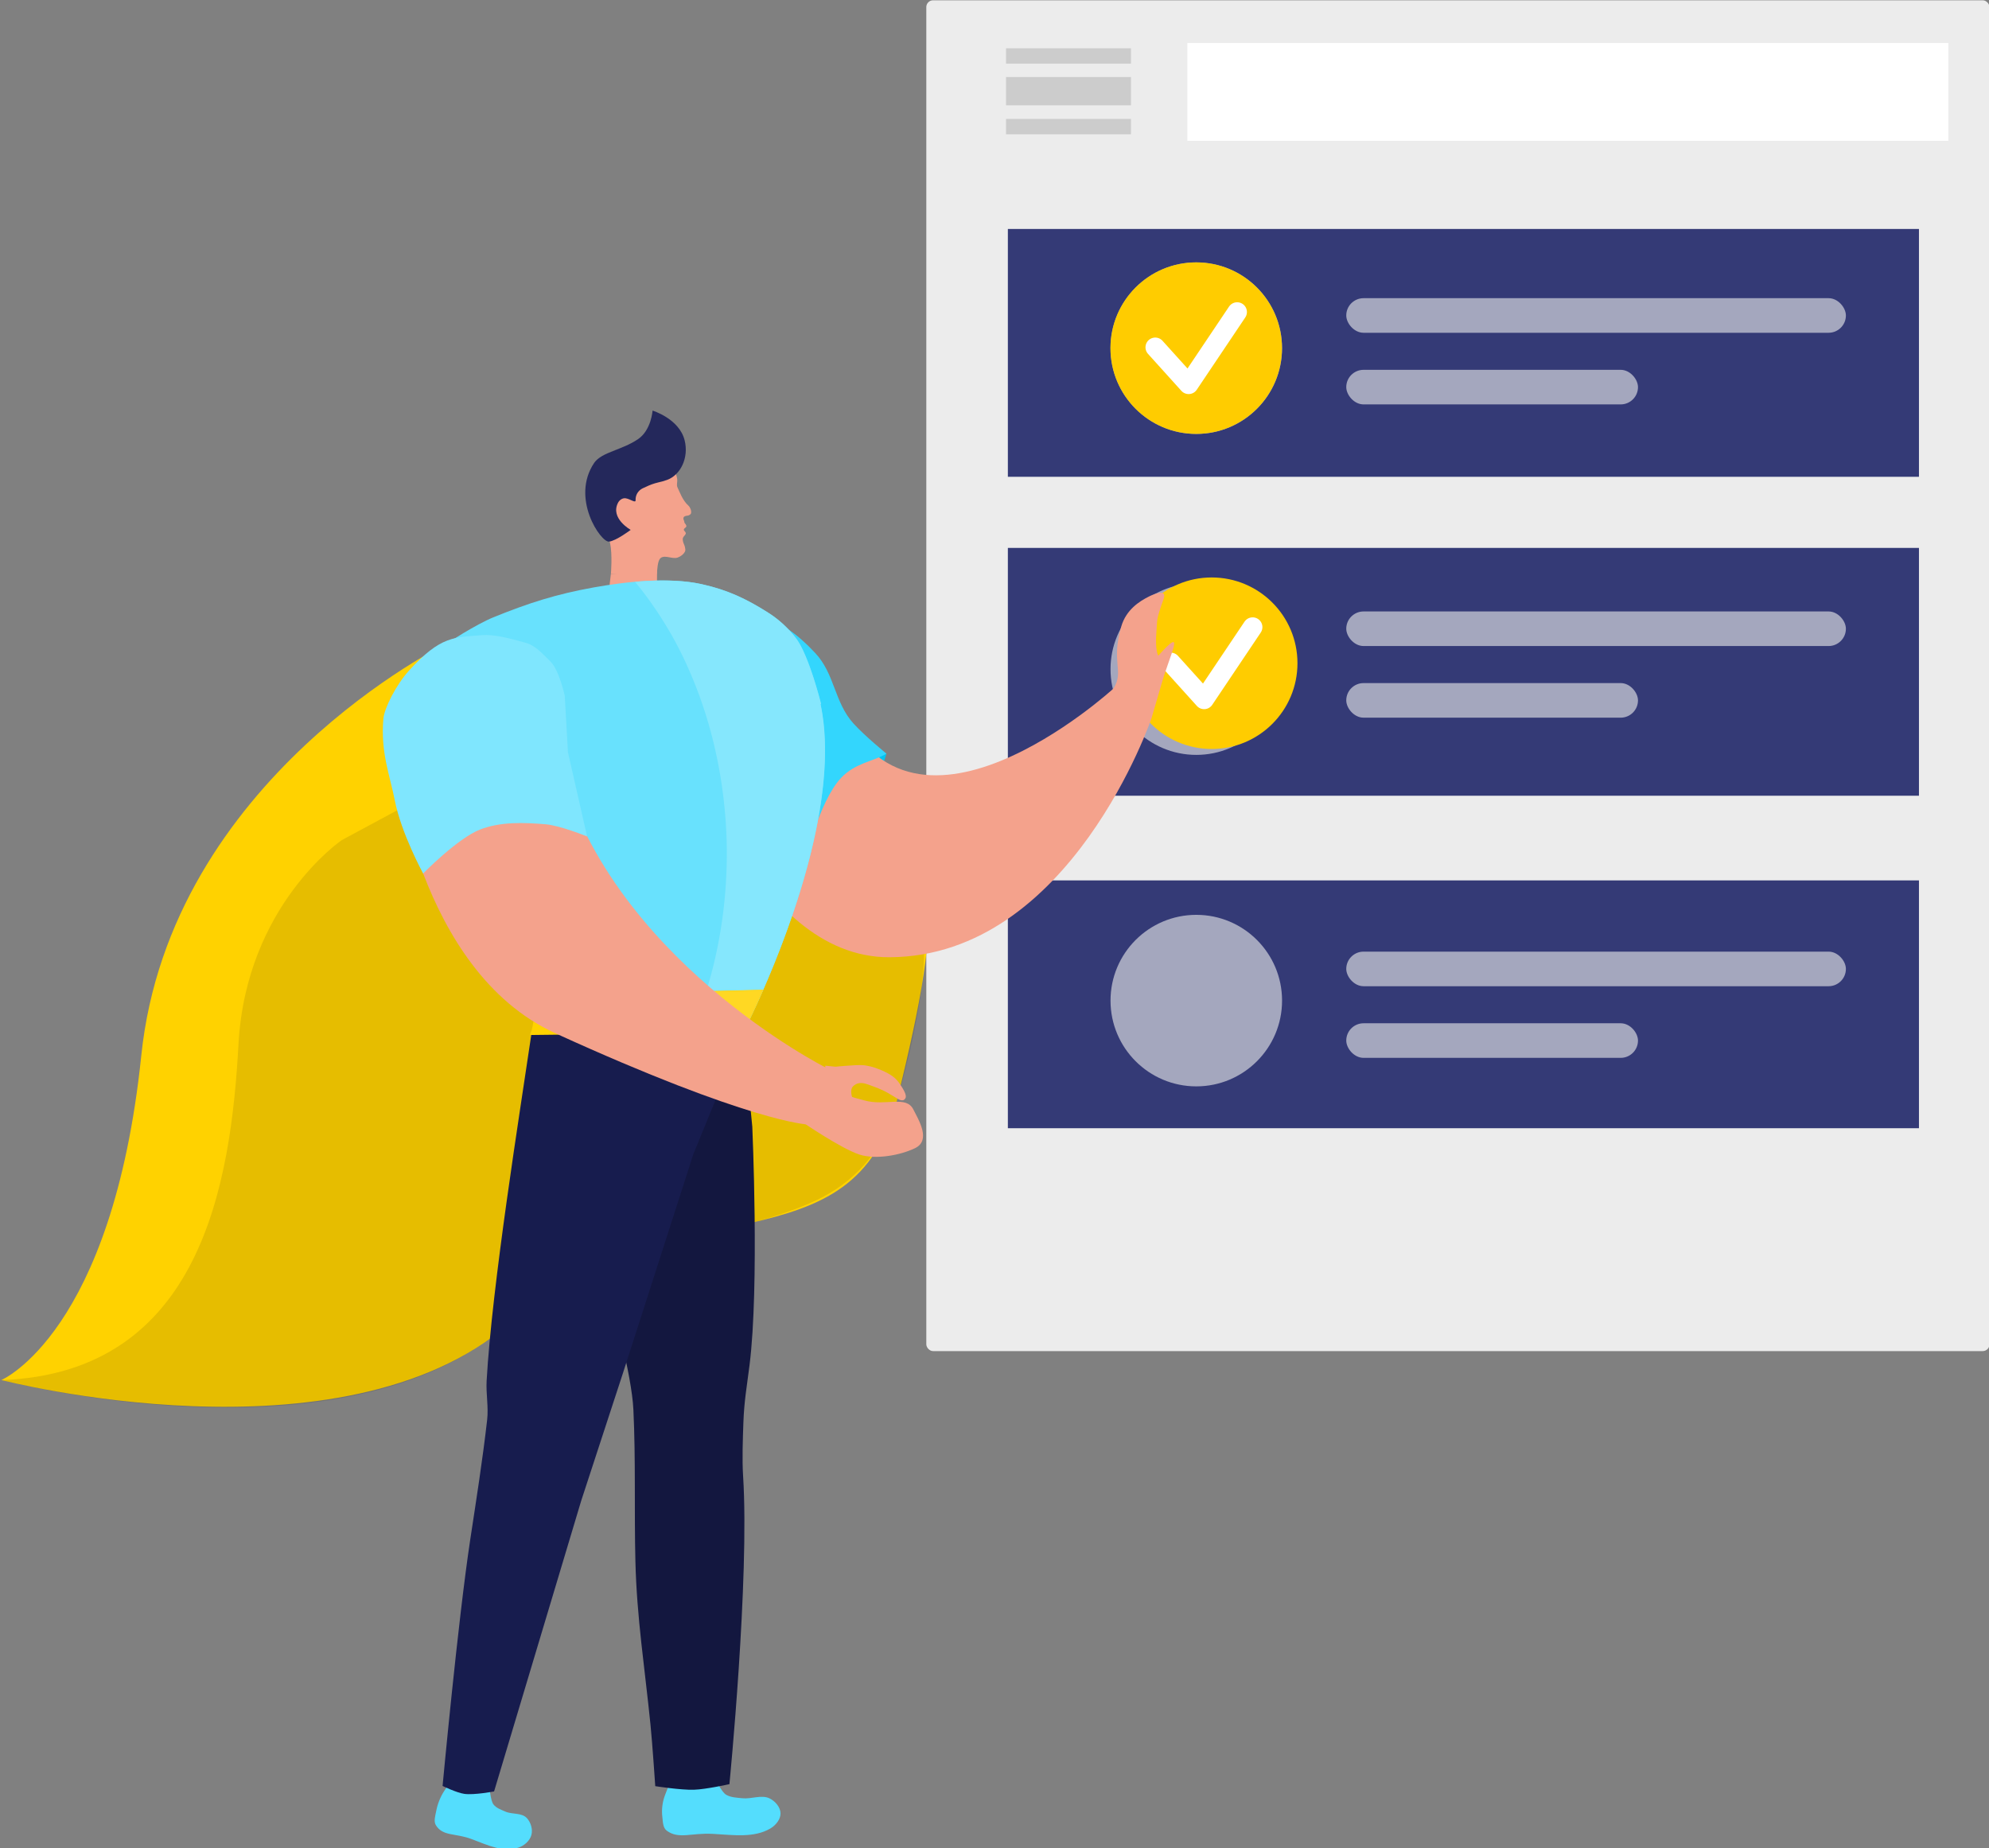
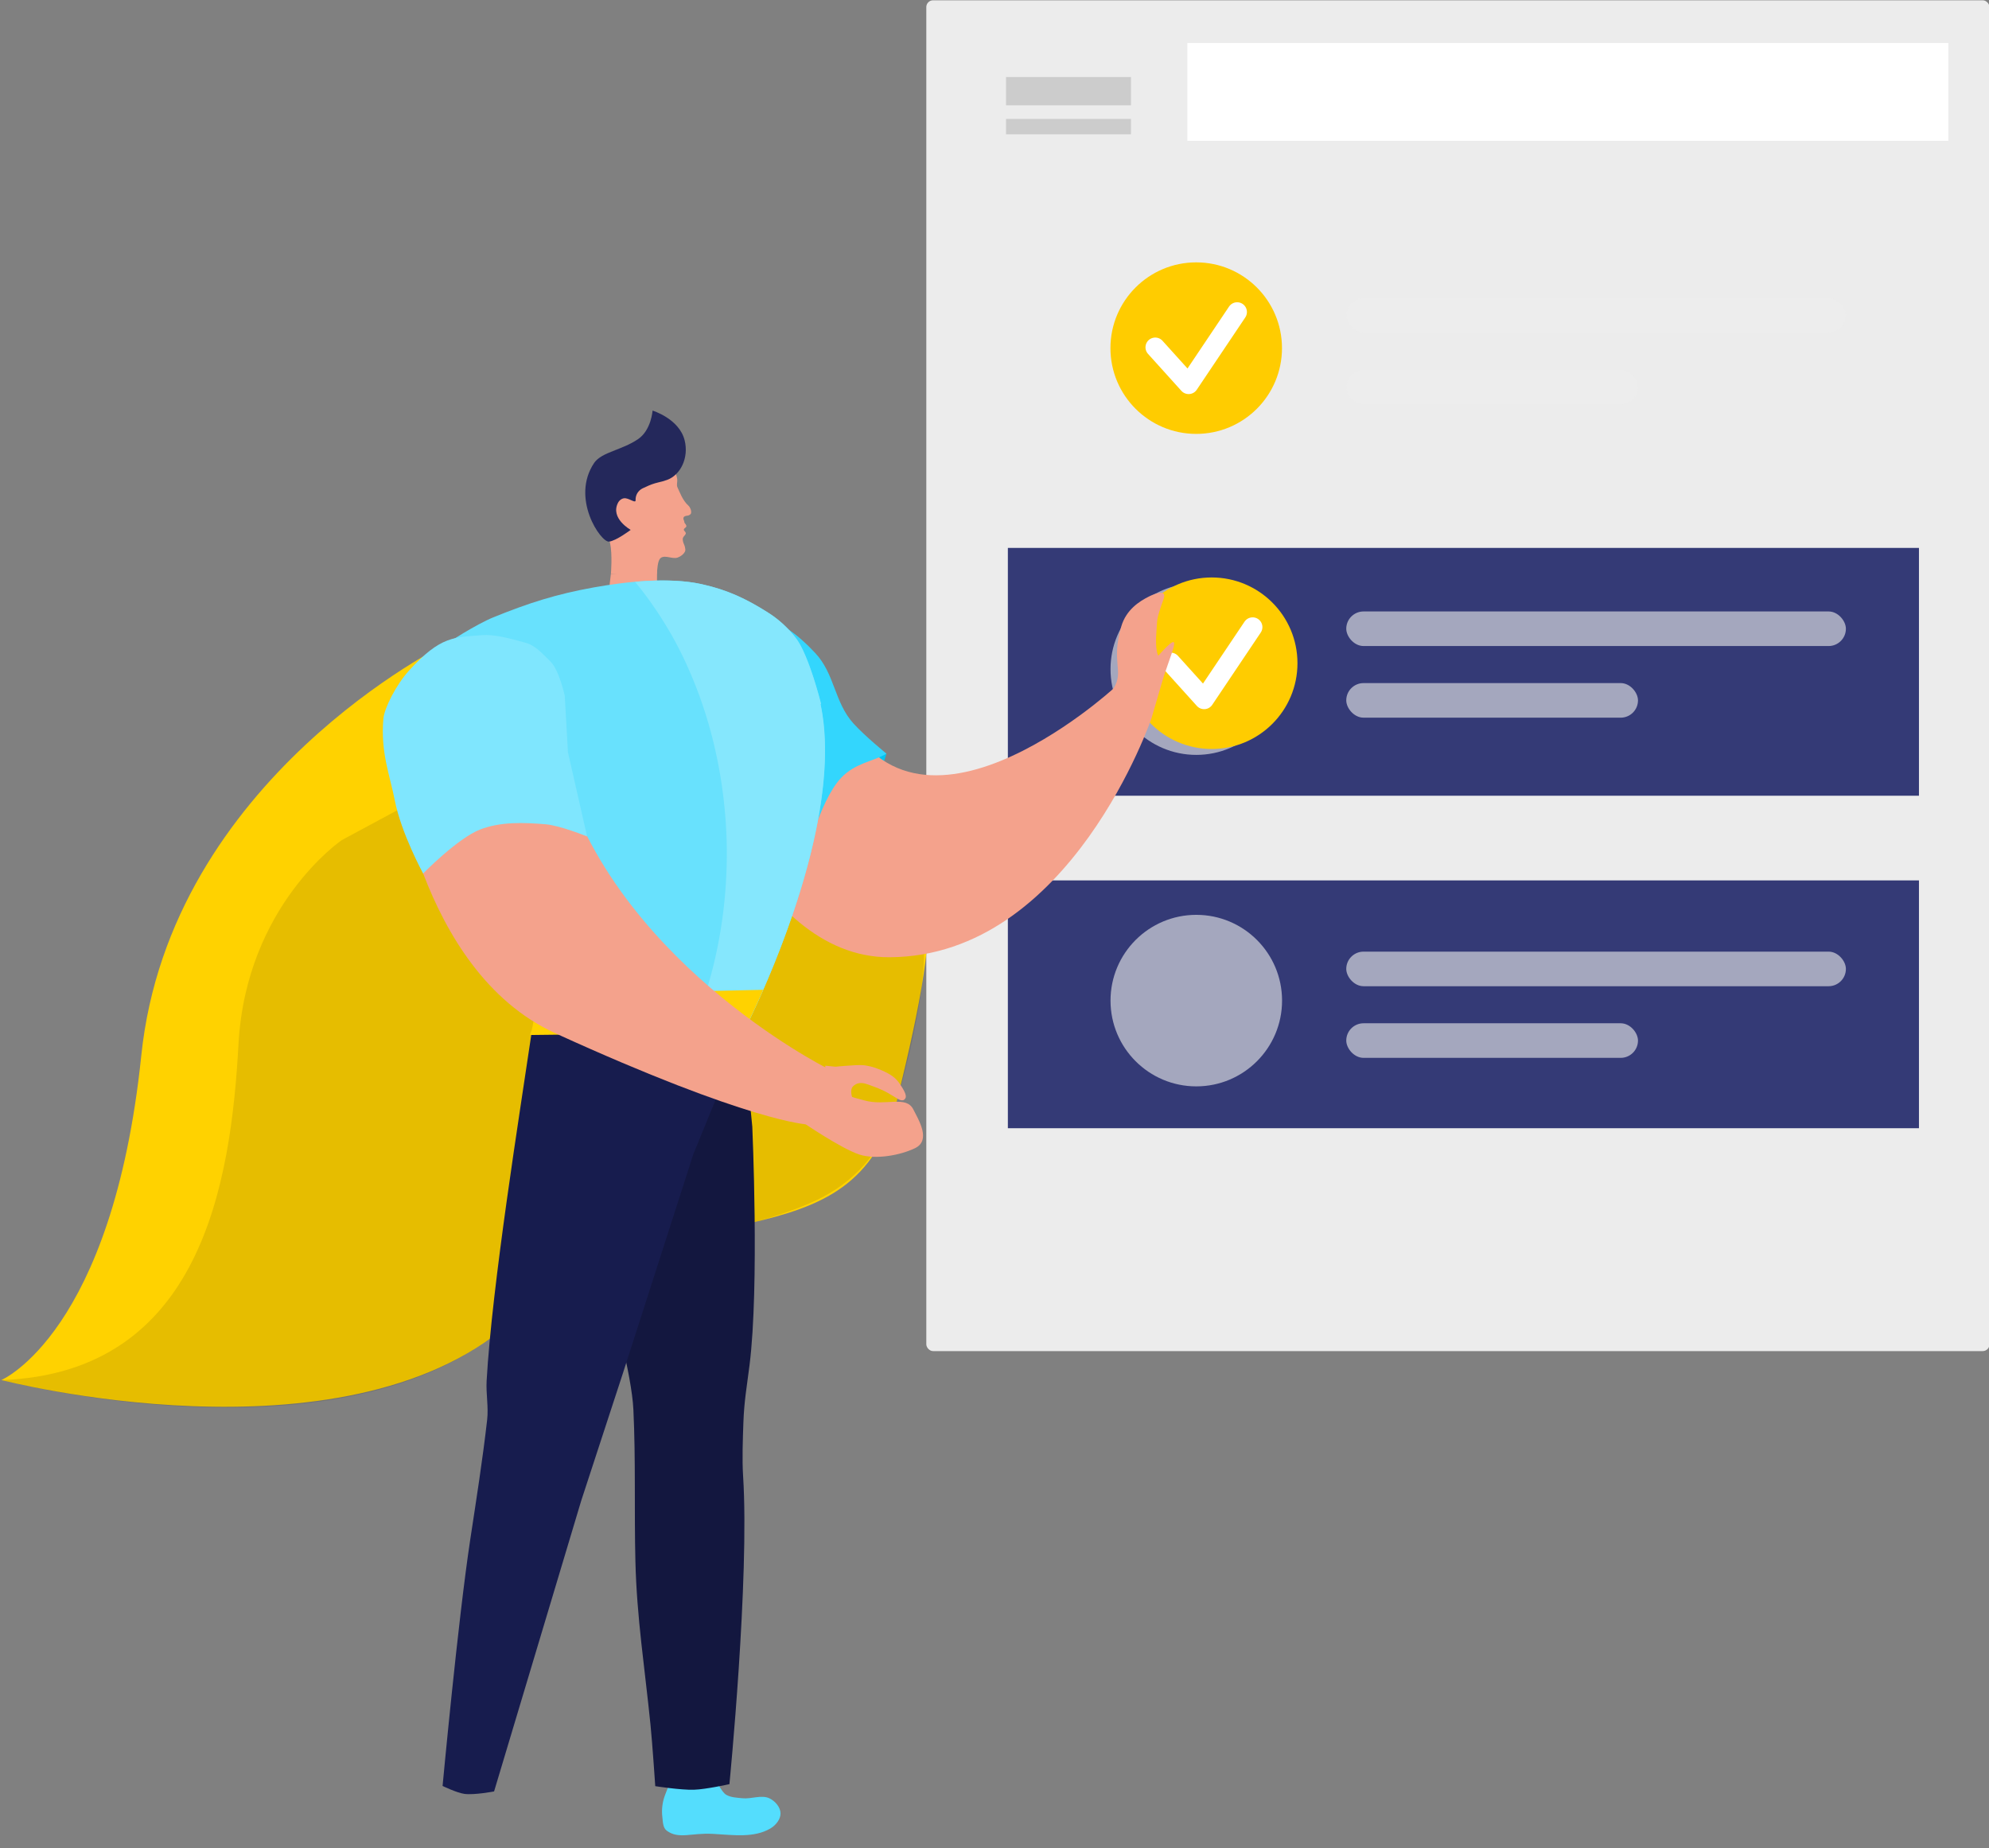
<svg xmlns="http://www.w3.org/2000/svg" width="169.33mm" height="157.34mm" version="1.1" viewBox="0 0 169.33 157.34">
  <rect x="0" y="0" width="169.33" height="157.34" fill="#808080" stroke="none" />
  <g transform="matrix(1.723 0 0 1.723 -183.14 -181.2)">
    <rect x="152.06" y="105.18" width="52.533" height="66.749" ry=".335" fill="#ececec" stroke-dashoffset="3.776" stroke-linecap="round" stroke-linejoin="round" stroke-width=".061" />
    <g transform="translate(41.16 -2.449)" fill="#ccc" stroke-dashoffset="3.776" stroke-linecap="round" stroke-linejoin="round">
-       <rect x="114.84" y="110" width="6.172" height=".76" ry="0" stroke-width=".036" />
      <rect x="114.84" y="111.42" width="6.172" height="1.398" ry="0" stroke-width=".049" />
      <rect x="114.84" y="113.49" width="6.172" height=".76" ry="0" stroke-width=".036" />
    </g>
    <rect x="164.96" y="107.29" width="37.598" height="4.834" fill="#fff" stroke-dashoffset="3.776" stroke-linecap="round" stroke-linejoin="round" stroke-width=".045" />
    <g fill="#2c3271" stroke-dashoffset="3.776" stroke-linecap="round" stroke-linejoin="round" stroke-width=".041">
-       <rect x="156.09" y="116.48" width="45.017" height="12.246" opacity=".957" />
      <rect x="156.09" y="132.24" width="45.017" height="12.246" opacity=".957" />
      <rect x="156.09" y="148.67" width="45.017" height="12.246" opacity=".957" />
    </g>
    <g fill="#ececec" stroke-dashoffset="3.776" stroke-linecap="round" stroke-linejoin="round">
      <g stroke-width=".067">
        <circle cx="165.4" cy="122.37" r="4.238" opacity=".608" />
        <circle cx="165.4" cy="138.23" r="4.238" opacity=".608" />
        <circle cx="165.4" cy="154.61" r="4.238" opacity=".608" />
      </g>
      <rect x="172.81" y="119.9" width="24.687" height="1.709" ry=".855" opacity=".608" stroke-width=".065" />
      <rect x="172.81" y="123.44" width="14.414" height="1.709" ry=".855" opacity=".608" stroke-width=".05" />
      <rect x="172.81" y="135.38" width="24.687" height="1.709" ry=".855" opacity=".608" stroke-width=".065" />
      <rect x="172.81" y="138.92" width="14.414" height="1.709" ry=".855" opacity=".608" stroke-width=".05" />
      <rect x="172.81" y="152.19" width="24.687" height="1.709" ry=".855" opacity=".608" stroke-width=".065" />
      <rect x="172.81" y="155.73" width="14.414" height="1.709" ry=".855" opacity=".608" stroke-width=".05" />
    </g>
    <g transform="translate(83.336 -.882)" stroke-linecap="round" stroke-linejoin="round">
      <circle cx="82.06" cy="123.25" r="4.238" fill="#fc0" stroke-dashoffset="3.776" stroke-width=".067" />
      <path d="m80.036 123.21 1.65 1.828 2.397-3.572" fill="none" stroke="#fff" stroke-width=".965" />
    </g>
    <g transform="translate(84.101 14.688)" stroke-linecap="round" stroke-linejoin="round">
      <circle cx="82.06" cy="123.25" r="4.238" fill="#fc0" stroke-dashoffset="3.776" stroke-width=".067" />
      <path d="m80.036 123.21 1.65 1.828 2.397-3.572" fill="none" stroke="#fff" stroke-width=".965" />
    </g>
    <g transform="matrix(1.404 .013 -.013 1.404 -32.113 -207.36)">
      <g>
-         <path d="m117.88 283.1s-0.706 0.938-1.03 1.443c-0.136 0.212-0.235 0.465-0.279 0.715-0.03 0.163-0.092 0.363-9e-3 0.495 0.249 0.399 0.672 0.267 1.26 0.479 0.587 0.213 1.115 0.472 1.666 0.282 0.187-0.064 0.386-0.236 0.44-0.443 0.055-0.205-0.03-0.451-0.163-0.593-0.187-0.198-0.519-0.119-0.762-0.224-0.148-0.065-0.316-0.116-0.42-0.248-0.206-0.259-0.207-1.842-0.207-1.842l-0.908 0.228 0.528-0.174z" fill="#54ddfd" />
        <path d="m125.31 282.98s-0.497 1.091-0.7 1.662c-0.085 0.24-0.113 0.508-0.079 0.758 0.022 0.164 0.019 0.37 0.158 0.473 0.424 0.309 0.868 0.063 1.619 0.098 0.751 0.035 1.45 0.132 2.022-0.205 0.195-0.114 0.366-0.333 0.358-0.545-7e-3 -0.21-0.188-0.42-0.39-0.517-0.283-0.135-0.64 0.035-0.958 4e-3 -0.194-0.019-0.405-0.022-0.57-0.117-0.326-0.187-0.866-1.691-0.866-1.691l-0.972 0.474 0.551-0.315z" fill="#54ddfd" />
-         <rect transform="matrix(-1 .023 .023 1 0 0)" x="-119.41" y="264.47" width="2.882" height=".851" fill="#999" opacity=".461" stroke="#999" stroke-dashoffset="3.776" stroke-width=".291" />
      </g>
      <path d="m116.57 244.16s-9.7 4.827-10.623 14.605c-0.923 9.779-4.818 11.466-4.818 11.466s11.994 3.001 17.839-2.14c5.846-5.141 12.151-1.81 13.625-8.15 1.473-6.34 1.935-9.926-2.579-11.987-4.514-2.061-13.444-3.794-13.444-3.794z" fill="#ffd200" stroke-width=".176" />
      <path d="m112.93 251.12s-3.343 2.324-3.566 7.208c-0.223 4.884-1.198 11.588-8.232 11.905 0 0 10.459 2.664 16.543-1.187 1.885-1.193 3.613-2.863 5.671-3.487 2.37-0.718 4.898-1.117 6.615-2.03 1.366-0.726 2.165-1.913 2.459-2.941 0.425-1.484 0.99-3.761 1.038-5.471 0.091-3.278-2.099-6.122-2.099-6.122l-4.361-1.338-7.394-0.21z" opacity=".098" stroke-width=".176" />
      <path d="m117.47 252.42-0.123-0.157 0.17-0.148z" fill="#6ae2fd" />
      <path d="m132.07 247.9-0.192 0.636-0.708-0.575z" fill="#03c5f1" />
      <path d="m125.02 247.22s2.354 7.915 7.231 7.843c6.381-0.095 9.145-8.527 9.145-8.527l-1.353-1.008s-7.295 6.813-9.78 0.295c-2.087-5.468-5.244 1.397-5.244 1.397z" fill="#f4a28c" stroke-width=".149" />
      <path d="m132.07 247.9c-0.482 0.289-1.09 0.331-1.589 0.867-0.78 0.838-1.302 3.157-1.302 3.157s0.271-6.035-1.405-8.308c-0.418-0.567 0.447-0.273 0.652-0.153 0.46 0.269 0.841 0.645 1.098 0.91 0.708 0.733 0.69 1.737 1.383 2.483 0.406 0.438 1.164 1.043 1.164 1.043z" fill="#33d6fd" />
      <path d="m123.98 242.62-1.837 0.113s-8.203 6.266-6.034 8.317c3.246 3.068 3.596 5.144 3.664 6.221 0.025 0.393-0.117 0.631-0.117 0.631l7.461-0.137s8.017-15.776-3.139-15.146z" fill="#68e1fd" stroke-width=".149" />
      <g transform="matrix(.356 -.011 .011 .357 91.638 232.85)" fill="#f4a28c">
        <path d="m85.327 27.329s0.208-1.888-0.016-3.066c-0.162-0.855-1.559-1.995-1.809-2.831-0.299-0.999-0.495-2.086-0.28-3.104 0.172-0.817 0.605-1.618 1.215-2.217 0.541-0.53 1.287-0.875 2.033-1.086 0.778-0.22 1.788-0.283 2.578-0.108 0.666 0.147 1.295 0.487 1.825 0.897 0.372 0.288 0.559 0.671 0.76 1.051 0.206 0.391 0.393 0.807 0.444 1.242 0.037 0.314-0.11 0.576 0.027 0.864 0.179 0.376 0.454 1.261 1.034 1.792 0.17 0.155 0.305 0.541 0.232 0.753-0.057 0.163-0.3 0.216-0.3 0.216s-0.285 0.017-0.385 0.1c-0.049 0.04-0.072 0.107-0.077 0.168-0.008 0.091 0.07 0.267 0.07 0.267l0.025 0.161 0.132 0.188s0.063 0.114 0.05 0.172c-0.028 0.125-0.222 0.174-0.256 0.298-0.01 0.037 0.021 0.114 0.021 0.114s0.139 0.144 0.161 0.235c0.008 0.032-3.04e-4 0.067-0.012 0.098-0.058 0.149-0.231 0.244-0.281 0.396-0.033 0.1-0.019 0.21-0.004 0.314 0.031 0.209 0.159 0.398 0.19 0.607 0.02 0.133 0.056 0.282-0.004 0.404-0.136 0.274-0.431 0.484-0.731 0.588-0.525 0.183-1.218-0.303-1.677 0-0.267 0.176-0.339 0.868-0.339 0.868l-0.093 0.698z" />
        <path d="m85.327 27.329-0.414 2.869 4.891-0.015 0.09-3.103z" />
      </g>
      <path d="m127.87 242.98c-0.79-0.491-1.448-0.793-2.362-0.987-1.144-0.243-2.644-0.066-3.793 0.151-1.314 0.248-2.298 0.573-3.529 1.088-0.606 0.253-1.613 0.925-1.613 0.925s1.269 1.366 2.132 1.567c2.023 0.471 4.184-0.506 6.26-0.391 1.379 0.076 4.787 0.84 4.787 0.84s-0.447-1.753-0.93-2.342c-0.1-0.121-0.412-0.516-0.952-0.851z" fill="#68e1fd" />
      <path d="m124.25 238.34c-0.1 0.037-0.202 0.067-0.306 0.09-0.147 0.036-0.29 0.09-0.426 0.158l-0.11 0.051c-0.161 0.077-0.258 0.243-0.248 0.42 6e-3 0.12-0.176-0.035-0.348-0.062-0.11-0.017-0.22 0.061-0.269 0.159-0.28 0.553 0.454 0.951 0.454 0.951s-0.51 0.392-0.759 0.42c-0.288 0.032-1.373-1.512-0.548-2.766 0.269-0.39 0.966-0.452 1.539-0.852 0.46-0.321 0.499-1.007 0.499-1.007s0.941 0.276 1.138 1.035c0.16 0.615-0.133 1.229-0.616 1.404z" fill="#24285b" stroke-width=".207" />
      <g>
        <path d="m122.6 267.4s0.708 2.419 0.779 3.668c0.101 1.769 0.06 3.564 0.12 5.335 0.067 1.995 0.366 3.76 0.584 5.744 0.076 0.695 0.188 2.164 0.188 2.164s0.906 0.132 1.361 0.113c0.421-0.016 1.248-0.208 1.248-0.208s0.646-7.241 0.381-10.85c-0.043-0.584-0.022-1.293-7e-3 -1.879 0.018-0.748 0.112-1.286 0.198-2.028 0.322-2.774 0.019-8.385 0.019-8.385l-0.354-3.317-4.644 4.008z" fill="#13173f" />
        <path d="m124.11 241.88c0.492-6e-3 0.971 0.025 1.4 0.116 0.914 0.194 1.572 0.496 2.362 0.987 0.539 0.336 0.853 0.73 0.952 0.851 0.484 0.589 0.93 2.342 0.93 2.342s-0.02-5e-3 -0.02-5e-3c0.998 4.483-2.612 11.589-2.612 11.589l-1.854 0.058a12.767 9.6 88.704 0 0 1.214-6.568 12.767 9.6 88.704 0 0-1.428-6.322 12.767 9.6 88.704 0 0-0.097-0.212 12.767 9.6 88.704 0 0-0.517-0.975 12.767 9.6 88.704 0 0-0.12-0.196 12.767 9.6 88.704 0 0-0.551-0.836 12.767 9.6 88.704 0 0-0.602-0.774c0.313-0.031 0.63-0.051 0.942-0.056z" fill="#85e7fd" stroke-width=".149" />
        <path d="m119.73 256.58s0.272 0.267 0.227 0.812c-0.011 0.141-0.27 0.347-0.293 0.517-0.372 2.699-1.303 8.845-1.459 12.193-0.021 0.457 0.079 0.918 0.031 1.373-0.154 1.463-0.348 2.756-0.555 4.212-0.405 2.843-0.894 8.686-0.894 8.686s0.502 0.238 0.772 0.272c0.346 0.043 1.042-0.096 1.042-0.096l2.971-10.258 1.43-4.514 2.402-7.716 1.713-4.303-0.033-1.445z" fill="#171c4e" />
        <path d="m127.81 256.25-8.139 0.253s0.06 0.397 0.085 0.642c0.012 0.132-0.032 0.405-0.079 0.6-0.014 0.061-0.087 0.173-0.028 0.171 1.653-0.039 7.471-0.153 7.471-0.153l0.351-0.739 0.245-0.553z" fill="#ffd200" />
-         <path d="m127.81 256.25-0.094 0.221-0.245 0.553-0.351 0.739-1.681 0.026c0.148-0.491 0.273-0.963 0.35-1.459z" fill="#ffd823" />
      </g>
      <path d="m114.77 248.37s0.881 7.311 5.739 9.476c6.904 3.076 8.907 3.129 8.907 3.129l0.649-1.994s-7.8-3.825-9.567-10.856c-1.485-5.901-5.728 0.246-5.728 0.246z" fill="#f4a28c" stroke-width=".155" />
      <path d="m117.8 243.86c-0.963 0.088-1.455 0.029-2.564 1.278-0.444 0.5-0.851 1.324-0.88 1.697-0.093 1.185 0.251 1.996 0.426 2.858 0.238 1.169 1.023 2.574 1.023 2.574s1.208-1.254 1.989-1.565c0.719-0.287 1.535-0.263 2.3-0.207 0.514 0.037 1.469 0.416 1.469 0.416l-0.701-2.957-0.131-1.987s-0.203-0.911-0.523-1.21c-0.274-0.256-0.51-0.545-0.873-0.643-0.564-0.152-1.114-0.293-1.536-0.254z" fill="#7fe6fe" />
      <g fill="#f4a28c">
        <path d="m130.02 258.9s-0.026 0.671 0.187 0.893c0.183 0.189 0.835 0.374 0.835 0.374s-0.081-0.173-0.093-0.265c-0.011-0.079-0.016-0.166 0.019-0.235 0.032-0.065 0.126-0.131 0.198-0.151 0.182-0.05 0.325 0.02 0.508 0.083 0.17 0.059 0.247 0.089 0.405 0.162 0.135 0.061 0.248 0.135 0.376 0.208 0.096 0.054 0.199 0.139 0.305 0.123 0.041-6e-3 0.073-0.041 0.091-0.076 0.014-0.025 0.016-0.057 0.011-0.087-0.02-0.116-0.09-0.221-0.154-0.322-0.066-0.105-0.14-0.208-0.234-0.291-0.109-0.096-0.24-0.168-0.372-0.229-0.208-0.094-0.428-0.174-0.652-0.206-0.232-0.033-0.465 2e-3 -0.697 0.016-0.125 8e-3 -0.373 0.036-0.373 0.036z" />
        <path d="m140.04 245.53c0.378-0.621-0.108-0.9 0.251-2.182 0.166-0.59 0.627-0.894 0.973-1.069 0.147-0.075 0.638-0.291 0.511 0.078-0.261 0.758-0.214 0.712-0.244 1.144-0.049 0.705 0.074 0.861 0.074 0.861 0.993-1.126 0.41-0.082 0.105 1.055-0.188 0.658-0.317 1.121-0.317 1.121l-0.86-0.138s-0.666-0.585-0.493-0.869z" />
        <path d="m129.29 260.93s1.305 0.874 1.949 1.083c0.582 0.188 1.457 0.013 1.965-0.239 0.575-0.285 0.112-1.004-0.071-1.361-0.259-0.506-0.971-0.101-1.721-0.302-0.442-0.118-0.874-0.198-1.09-0.494-0.133-0.182-0.173-0.264-0.199-0.336-0.037-0.102-0.05-0.149-0.061-0.3-0.784-0.093-0.773 1.949-0.773 1.949z" />
      </g>
    </g>
  </g>
</svg>